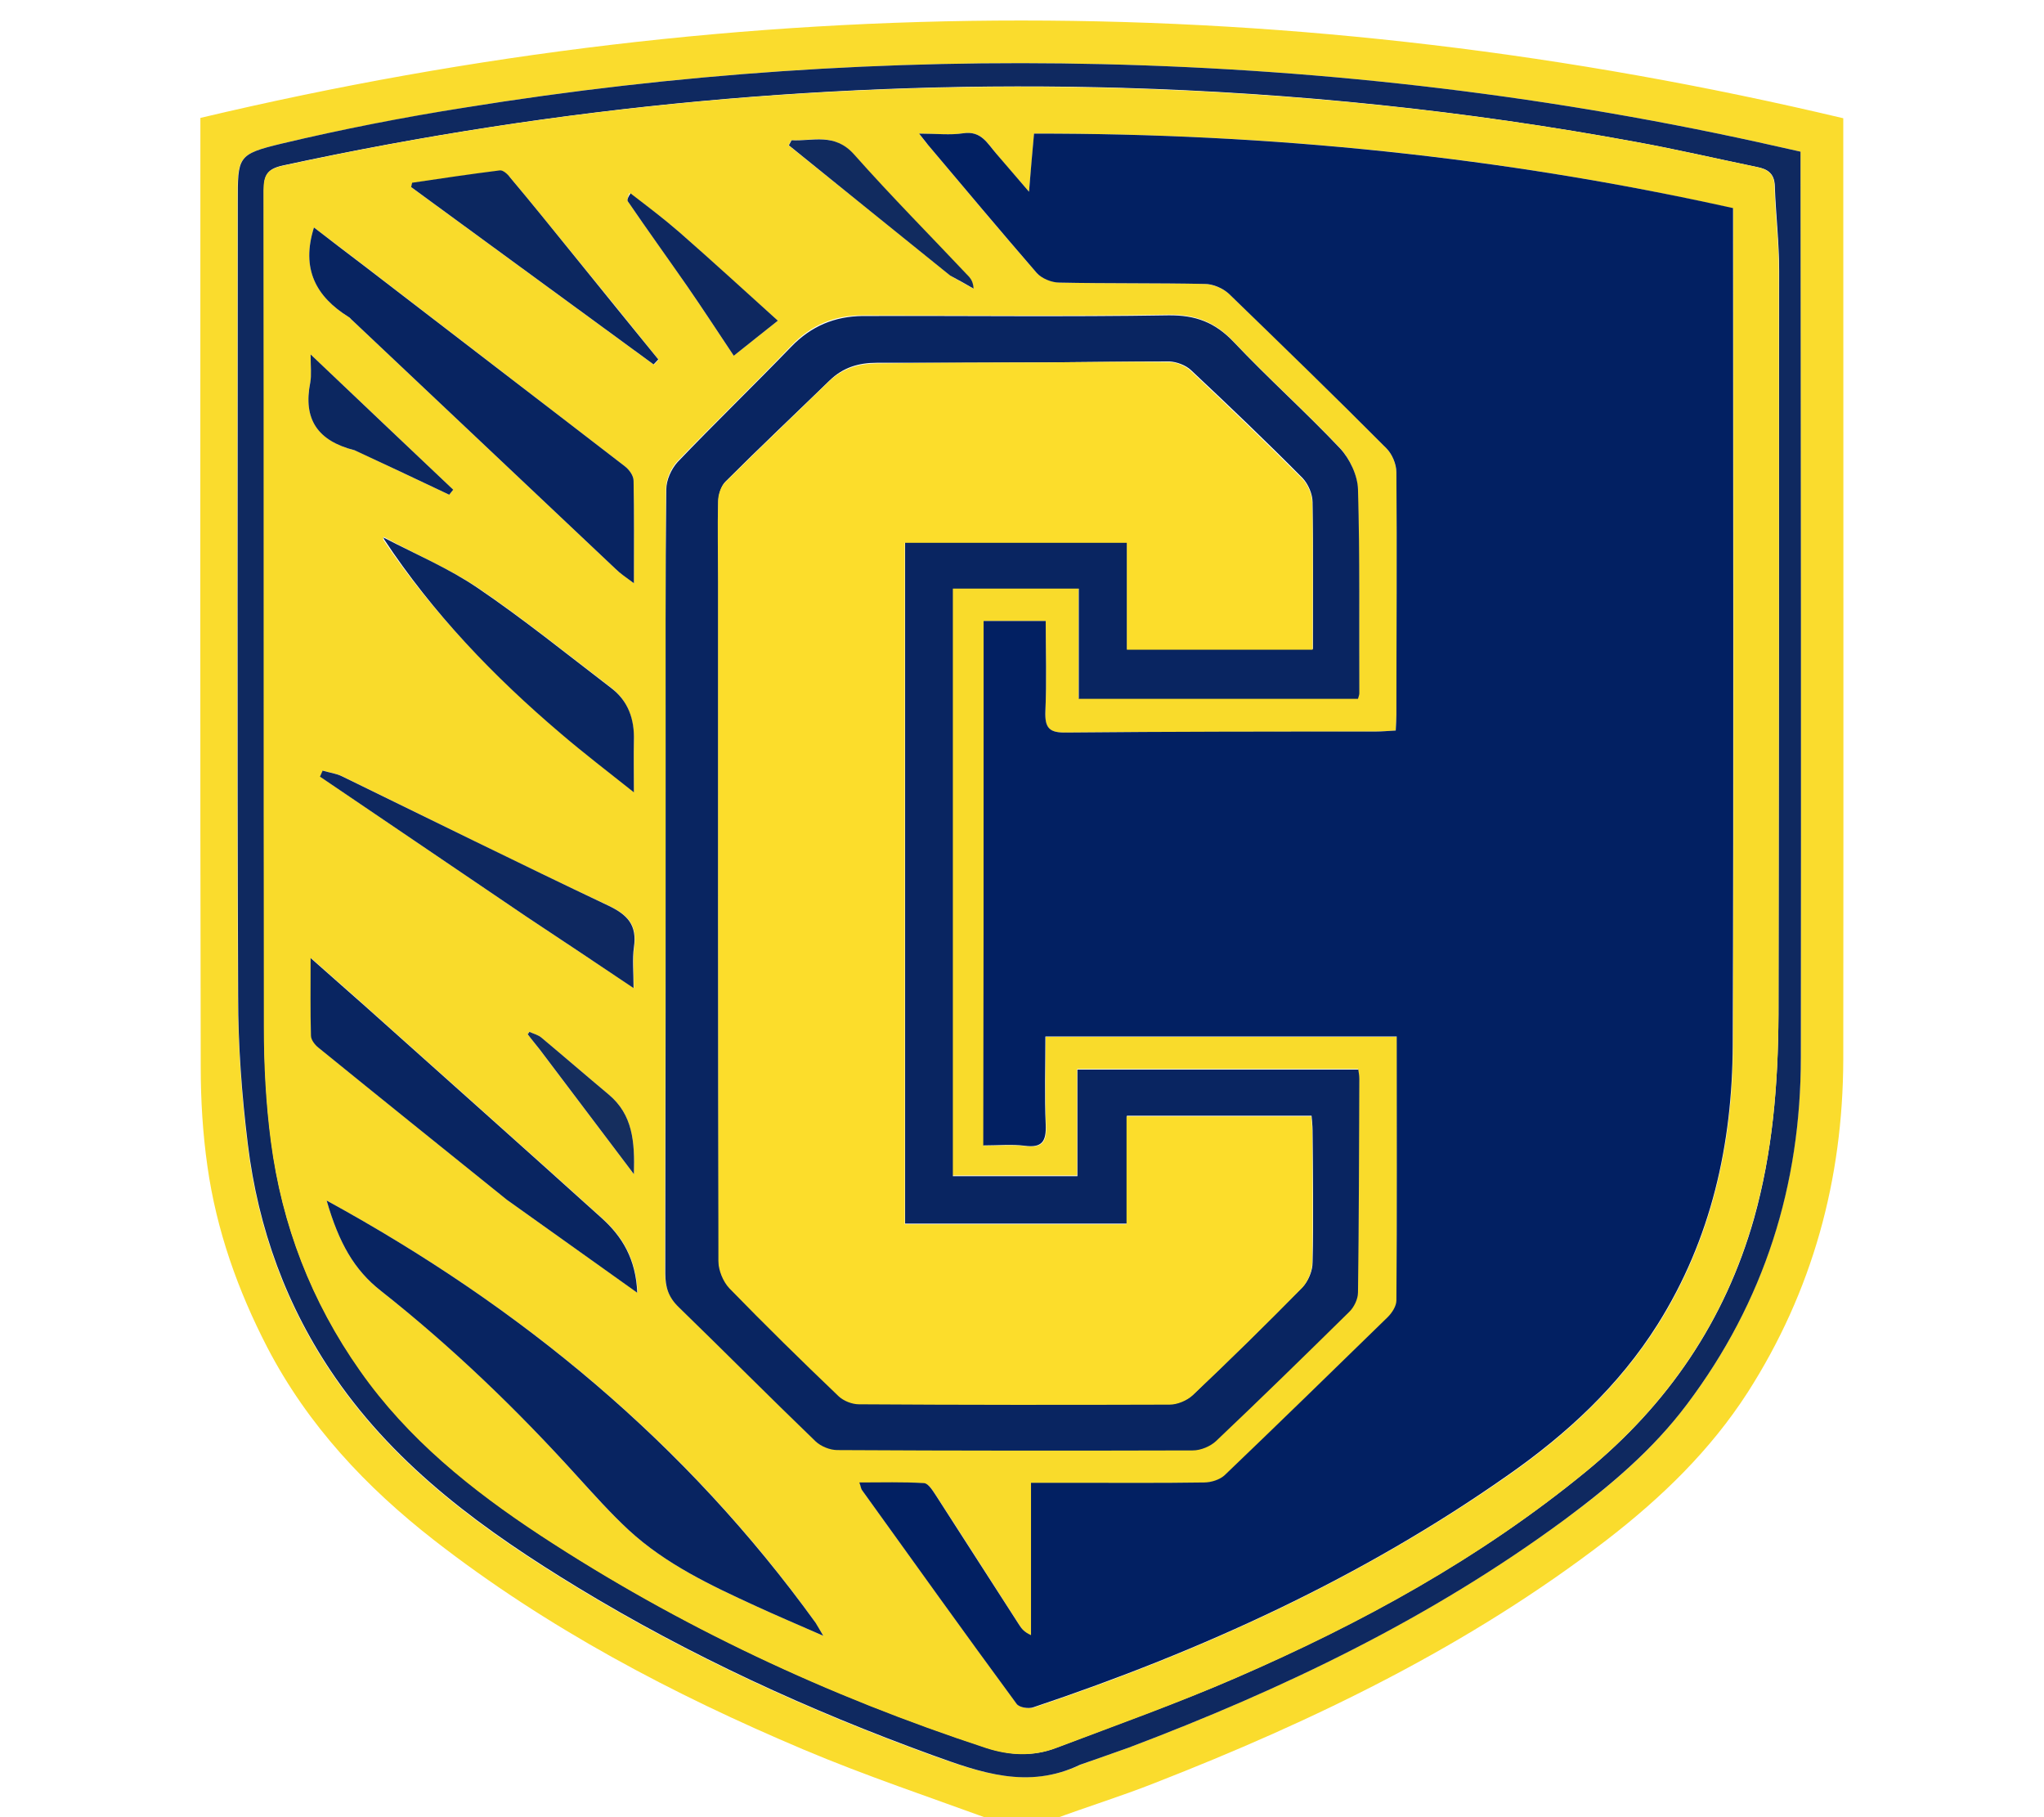
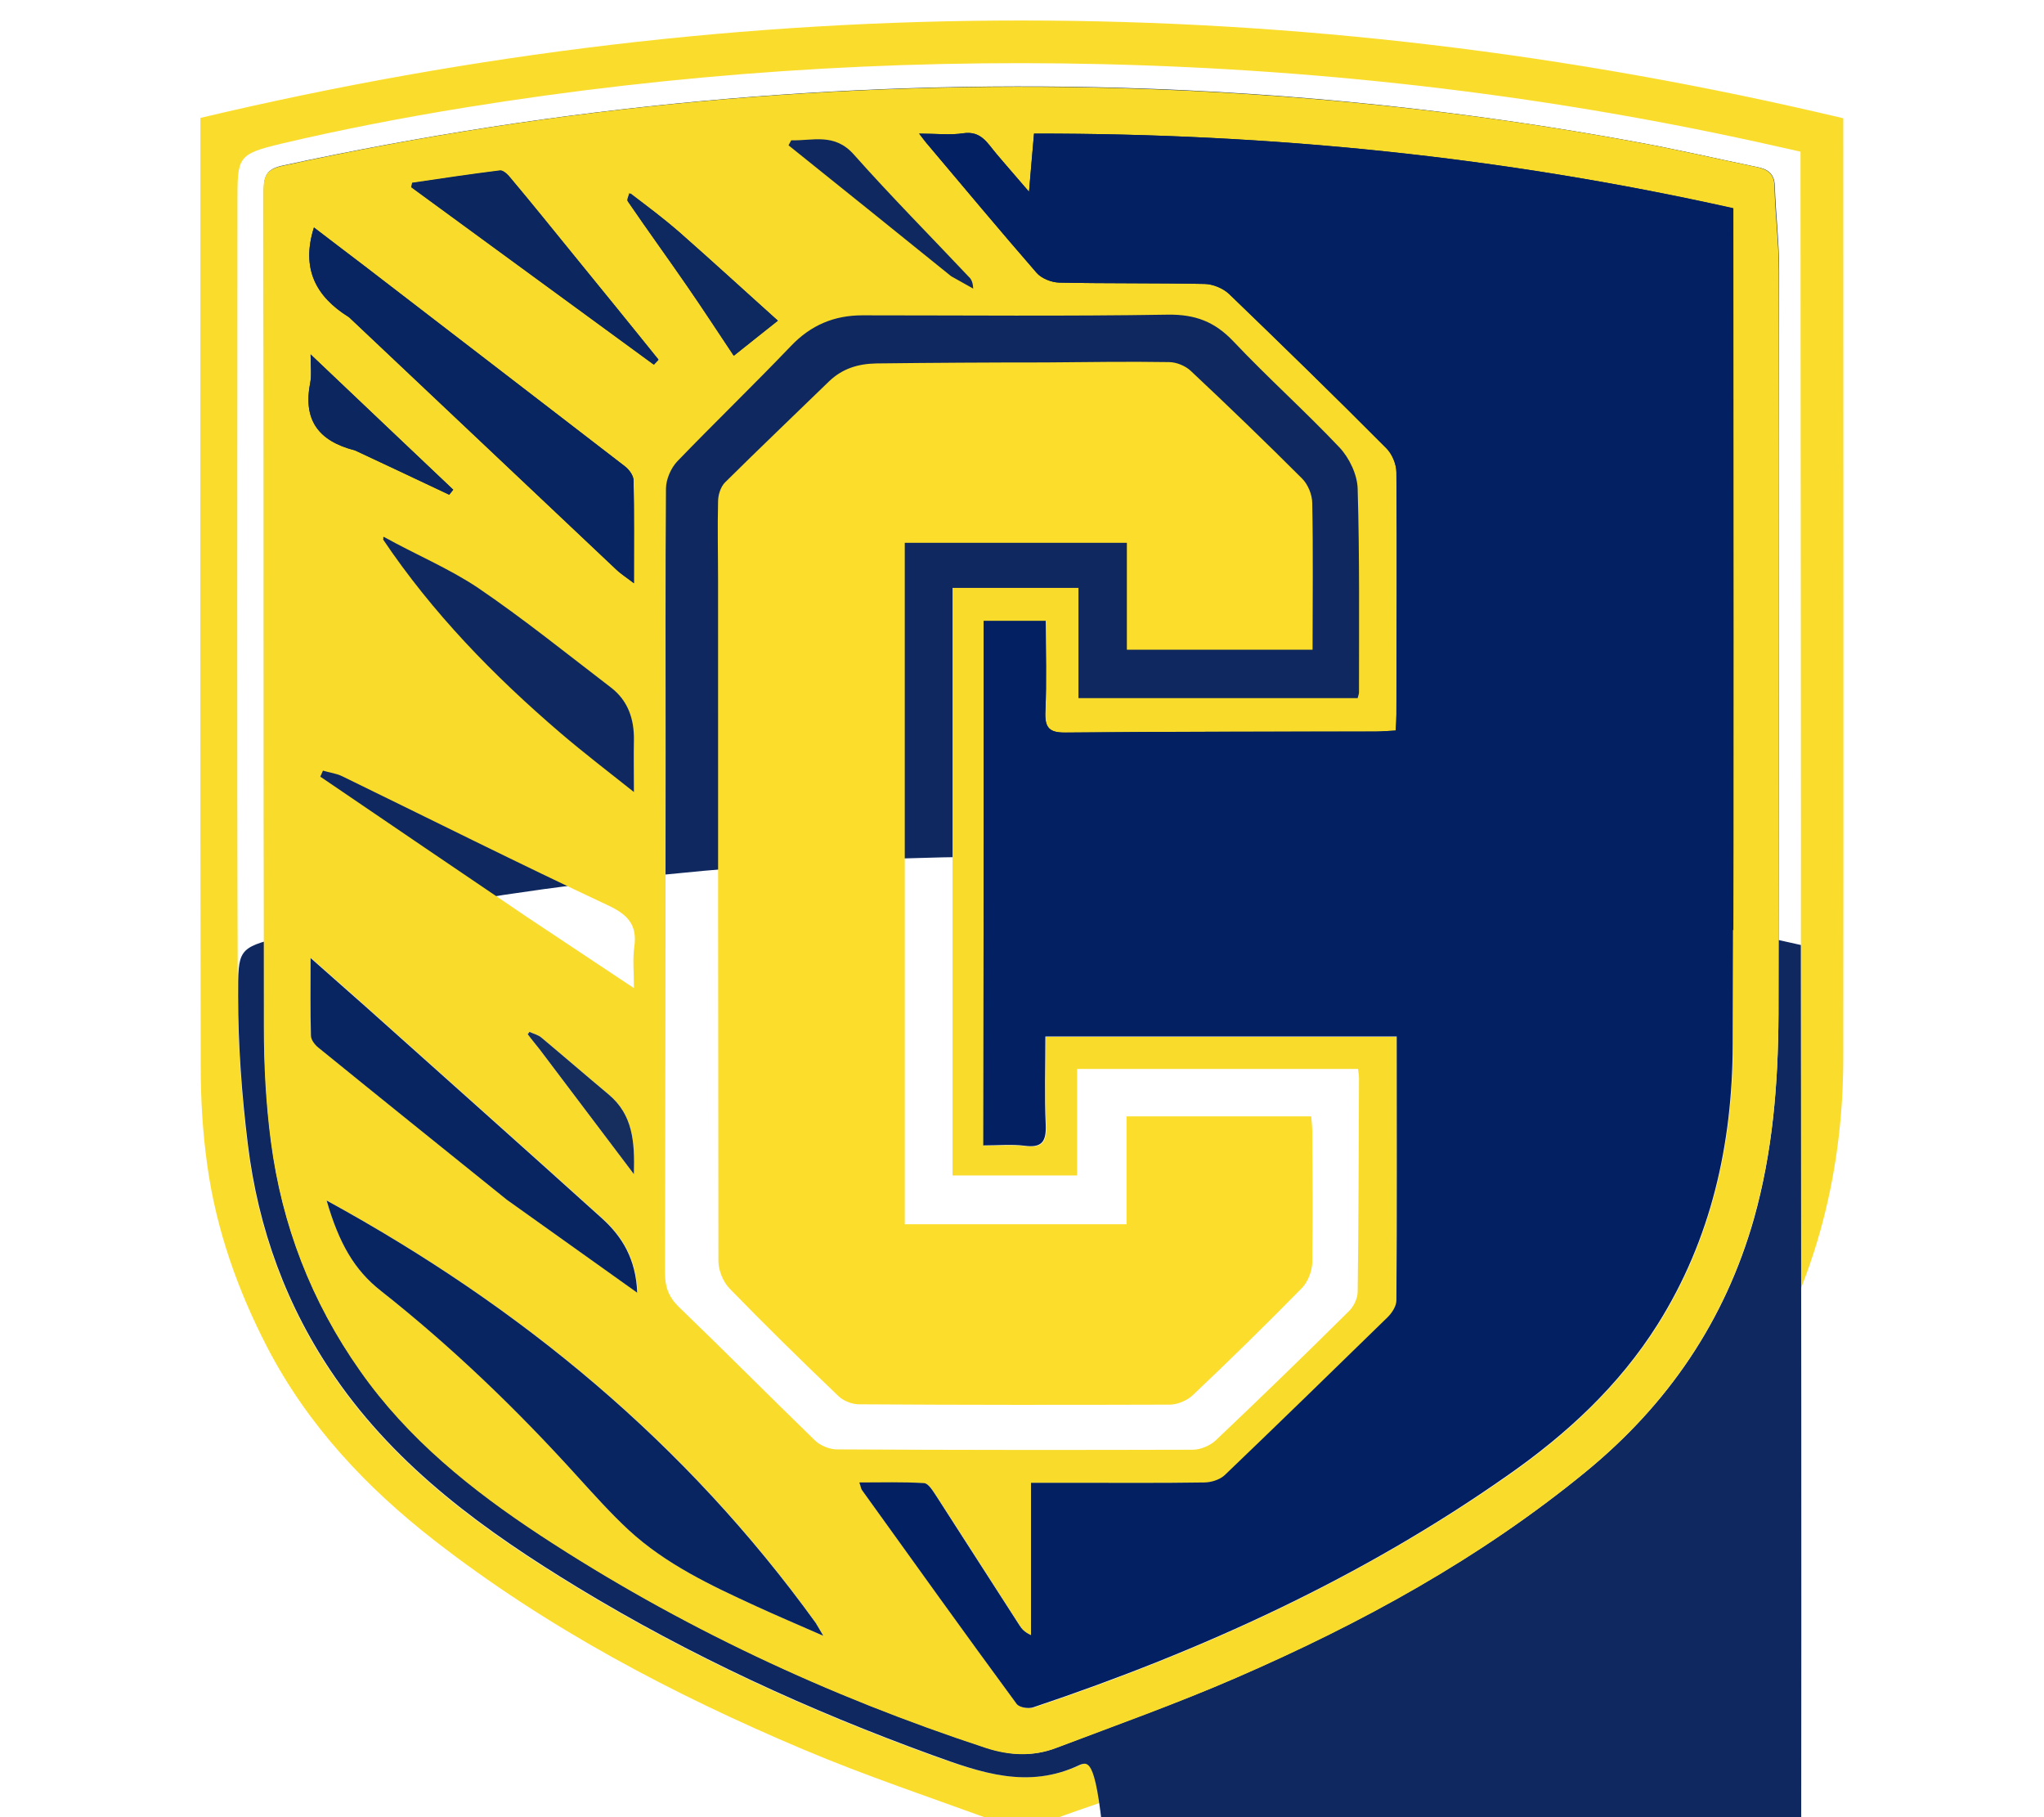
<svg xmlns="http://www.w3.org/2000/svg" version="1.1" id="Layer_1" x="0px" y="0px" viewBox="0 0 612 544" style="enable-background:new 0 0 612 544;" xml:space="preserve">
  <style type="text/css">
	.st0{fill:#FADC2D;}
	.st1{fill:#0F2960;}
	.st2{fill:#F9DB2B;}
	.st3{fill:#022062;}
	.st4{fill:#092561;}
	.st5{fill:#082461;}
	.st6{fill:#0A2661;}
	.st7{fill:#0E2860;}
	.st8{fill:#0C2760;}
	.st9{fill:#112B5F;}
	.st10{fill:#152E5E;}
	.st11{fill:#FCDD2B;}
</style>
  <path class="st0" d="M297.5,545c-19.2-7-38.3-13.4-56.8-21.2c-39.3-16.6-76.9-36.4-110.7-62.7c-20.4-15.9-37.8-34.4-49.9-57.6  c-8.9-17.2-15.3-35.2-18-54.4c-1.4-9.8-2-19.8-2-29.8C59.9,226.7,60,134,60,41.4c0-1.8,0-3.6,0-6.1C224-3.6,387.7-3.6,551.9,35.4  c0,2,0,3.7,0,5.3c0,92.2,0.1,184.3,0,276.5c-0.1,35.9-9.2,69.3-28.6,99.6c-11.2,17.4-25.8,31.5-42.1,44.1  c-41.3,31.8-87.6,54.2-135.8,73c-9.9,3.9-20,7-30.2,10.8C309.3,545,303.6,545,297.5,545 M323.8,528.2c4.7-1.7,9.4-3.3,14.1-5  c46.3-17.5,90.5-38.8,130.6-68.3c13.6-10,26.4-20.9,36.6-34.5c23.2-30.8,34-65.7,34.1-103.9c0.1-88.3-0.1-176.6-0.1-265  c0-2.1,0-4.2,0-6.1c-2.8-0.6-4.8-1.1-6.7-1.5c-66.7-15.1-134.2-23.1-202.5-24.7c-64-1.5-127.6,2.8-190.7,13  c-18.4,3-36.7,6.5-54.9,10.8C70.9,46.2,71.1,47,71.1,60.8c0,79.2-0.2,158.3,0.1,237.5c0.1,14.8,1.1,29.6,2.9,44.3  c3.1,25.3,11.6,48.8,26.2,69.9c18.8,27.2,45,46.1,72.7,62.9c33.6,20.4,69.1,36.7,106,50.1C293.5,530.6,307.8,535.8,323.8,528.2z" />
-   <path class="st1" d="M323.4,528.3c-15.6,7.5-29.9,2.3-44.3-2.9c-36.9-13.4-72.4-29.7-106-50.1c-27.8-16.9-53.9-35.7-72.7-62.9  c-14.6-21.1-23.1-44.6-26.2-69.9c-1.8-14.7-2.9-29.5-2.9-44.3c-0.3-79.2-0.1-158.3-0.1-237.5c0-13.8-0.2-14.5,13.1-17.7  c18.1-4.3,36.5-7.9,54.9-10.8c63.2-10.2,126.7-14.5,190.7-13c68.3,1.6,135.8,9.6,202.5,24.7c1.9,0.4,3.9,0.9,6.7,1.5  c0,1.9,0,4,0,6.1c0.1,88.3,0.2,176.6,0.1,265c0,38.3-10.9,73.1-34.1,103.9c-10.2,13.6-23,24.4-36.6,34.5  c-40,29.5-84.3,50.8-130.6,68.3C333.2,524.9,328.5,526.5,323.4,528.3 M532.5,303.5c0.1-74.1,0.2-148.3,0.2-222.4  c0-8.5-1-16.9-1.3-25.4c-0.1-3.8-2.2-5.1-5.3-5.7c-12.1-2.5-24.1-5.3-36.2-7.5C439,33.1,387.7,27.8,336,26.3  c-84.6-2.4-168.3,5.3-251.1,23.2c-4.7,1-5.9,2.7-5.9,7.4c0.1,83.5,0,167,0.1,250.4c0,11.5,0.6,23,2.1,34.4  c3.2,25,12.1,47.9,26.7,68.6c14.4,20.4,33.4,35.7,53.9,49.2c41.6,27.3,86.2,48.2,133.5,63.7c7.1,2.3,14.1,2.7,21,0  c18-6.9,36.2-13.3,53.9-21c37.4-16.3,73-35.7,104.7-61.7c24.5-20.1,41.6-45.1,50.3-75.8C530.7,345,532.4,324.9,532.5,303.5z" />
+   <path class="st1" d="M323.4,528.3c-15.6,7.5-29.9,2.3-44.3-2.9c-36.9-13.4-72.4-29.7-106-50.1c-27.8-16.9-53.9-35.7-72.7-62.9  c-14.6-21.1-23.1-44.6-26.2-69.9c-1.8-14.7-2.9-29.5-2.9-44.3c0-13.8-0.2-14.5,13.1-17.7  c18.1-4.3,36.5-7.9,54.9-10.8c63.2-10.2,126.7-14.5,190.7-13c68.3,1.6,135.8,9.6,202.5,24.7c1.9,0.4,3.9,0.9,6.7,1.5  c0,1.9,0,4,0,6.1c0.1,88.3,0.2,176.6,0.1,265c0,38.3-10.9,73.1-34.1,103.9c-10.2,13.6-23,24.4-36.6,34.5  c-40,29.5-84.3,50.8-130.6,68.3C333.2,524.9,328.5,526.5,323.4,528.3 M532.5,303.5c0.1-74.1,0.2-148.3,0.2-222.4  c0-8.5-1-16.9-1.3-25.4c-0.1-3.8-2.2-5.1-5.3-5.7c-12.1-2.5-24.1-5.3-36.2-7.5C439,33.1,387.7,27.8,336,26.3  c-84.6-2.4-168.3,5.3-251.1,23.2c-4.7,1-5.9,2.7-5.9,7.4c0.1,83.5,0,167,0.1,250.4c0,11.5,0.6,23,2.1,34.4  c3.2,25,12.1,47.9,26.7,68.6c14.4,20.4,33.4,35.7,53.9,49.2c41.6,27.3,86.2,48.2,133.5,63.7c7.1,2.3,14.1,2.7,21,0  c18-6.9,36.2-13.3,53.9-21c37.4-16.3,73-35.7,104.7-61.7c24.5-20.1,41.6-45.1,50.3-75.8C530.7,345,532.4,324.9,532.5,303.5z" />
  <path class="st2" d="M532.5,304c-0.1,20.9-1.8,41-7.4,60.8c-8.7,30.7-25.8,55.7-50.3,75.8c-31.7,26-67.3,45.5-104.7,61.7  c-17.7,7.7-35.9,14.2-53.9,21c-6.9,2.6-13.9,2.3-21,0c-47.2-15.5-91.9-36.4-133.5-63.7c-20.5-13.5-39.6-28.8-53.9-49.2  c-14.6-20.7-23.4-43.6-26.7-68.6c-1.5-11.4-2.1-22.9-2.1-34.4c-0.1-83.5,0-167-0.1-250.4c0-4.7,1.2-6.4,5.9-7.4  c82.8-18,166.5-25.6,251.1-23.2c51.7,1.5,103,6.7,153.9,16.1c12.1,2.2,24.1,5,36.2,7.5c3.2,0.7,5.2,1.9,5.3,5.7  c0.2,8.5,1.3,16.9,1.3,25.4C532.7,155.2,532.6,229.4,532.5,304 M114.9,160.7c-0.1,0.1-0.1,0.2-0.2,0.3c0.1,0,0.2-0.1,0,0.5  c14.8,22,33.1,40.8,53.2,58c6.9,5.9,14.1,11.4,21.9,17.6c0-6-0.1-10.7,0-15.5c0.1-6.4-1.8-11.9-6.9-15.8  c-13.2-10.1-26.2-20.6-39.9-29.9C134.3,170.1,124.4,166,114.9,160.7 M294.5,217.5c0,41.6,0,83.2,0,125.5c4.5,0,8.5-0.4,12.4,0.1  c5.2,0.7,6.6-1.3,6.3-6.3c-0.4-8.8-0.1-17.5-0.1-26.4c35.4,0,70.1,0,105.2,0c0,26.7,0,52.9-0.1,79c0,1.7-1.3,3.7-2.6,5  c-16.2,15.9-32.4,31.7-48.8,47.3c-1.5,1.4-4.1,2.2-6.2,2.2c-13,0.2-26,0.1-39,0.1c-3.9,0-7.9,0-12.8,0c0,15.6,0,30.6,0,45.6  c-2-0.9-2.8-1.9-3.5-3c-8.3-12.9-16.5-25.8-24.9-38.7c-1-1.5-2.3-3.7-3.6-3.8c-6.3-0.4-12.7-0.2-19.4-0.2c0.5,1.4,0.5,1.9,0.8,2.3  c15.4,21.4,30.7,42.7,46.3,64c0.8,1,3.5,1.4,5,1c50.4-16.9,98.4-38.9,142.1-69.5c17.6-12.3,33.2-26.8,44.8-45.1  c16.1-25.6,22.4-54,22.5-83.8c0.3-81.8,0.1-163.6,0.1-245.4c0-1.6,0-3.3,0-5C449.8,46.8,380.3,39.9,309.6,40  c-0.5,5.8-0.9,11-1.5,17.4c-3.8-4.4-6.9-7.9-9.8-11.4c-2.6-3.1-4.5-6.9-9.9-6.1c-3.9,0.6-8,0.1-13.2,0.1c1.6,2.1,2,2.7,2.6,3.3  c10.8,12.8,21.6,25.8,32.6,38.4c1.5,1.7,4.5,2.8,6.8,2.9c14.5,0.3,29,0.1,43.5,0.4c2.5,0.1,5.5,1.3,7.3,3  c15.9,15.2,31.6,30.6,47.1,46.2c1.7,1.7,3,4.8,3,7.2c0.2,24.2,0.1,48.3,0,72.5c0,1.5-0.1,2.9-0.2,4.8c-2.2,0.1-4.2,0.3-6.1,0.3  c-30.8,0.1-61.6,0-92.5,0.3c-5.1,0.1-6.6-1.3-6.3-6.4c0.4-8.9,0.1-17.9,0.1-27c-6.6,0-12.3,0-18.6,0  C294.5,196.3,294.5,206.4,294.5,217.5 M199.3,225.5c0,51.8-0.1,103.7-0.2,155.5c0,4.1,1,7.1,4,10.1c13.8,13.3,27.3,26.9,41,40.2  c1.6,1.5,4.3,2.6,6.5,2.6c35.5,0.2,71,0.2,106.5,0.1c2.3,0,5.2-1.2,6.9-2.8c13.4-12.7,26.7-25.6,39.8-38.6c1.5-1.4,2.7-3.9,2.7-5.9  c0.3-21.3,0.3-42.7,0.4-64c0-0.9-0.2-1.9-0.3-2.7c-28.1,0-55.7,0-84.1,0c0,11,0,21.6,0,31.9c-12.9,0-25.1,0-37.3,0  c0-58.9,0-117.3,0-175.9c12.6,0,24.7,0,37.7,0c0,11.1,0,22,0,33c28.4,0,56,0,83.6,0c0.2-0.8,0.4-1.3,0.4-1.7c0-20.3,0.2-40.7-0.4-61  c-0.1-4.2-2.5-9.2-5.4-12.3c-10.3-10.9-21.5-20.9-31.8-31.8c-5.6-5.9-11.4-8.1-19.6-8c-30.5,0.5-61,0.2-91.5,0.2  c-8.4,0-15.4,2.9-21.4,9.2c-11.2,11.7-22.8,22.9-34,34.5c-1.9,2-3.4,5.4-3.4,8.2C199.2,172.5,199.3,198.5,199.3,225.5 M244,485.5  c-38.5-53.4-87.9-94.2-146.2-126.1c3.7,12.8,8.3,20.8,16.2,27c21.3,16.7,40.6,35.4,58.8,55.5c5,5.6,10,11.1,15.5,16.2  c11.1,10.2,24.5,16.5,38,22.7c6.3,2.9,12.7,5.6,20.2,8.9C245.3,487.7,244.9,486.9,244,485.5 M109,79.5c-5-3.8-10.1-7.7-15-11.4  c-3.9,12.3,0.6,20.7,10.4,26.8c0.4,0.3,0.7,0.7,1.1,1c26.3,24.8,52.5,49.6,78.8,74.4c1.4,1.4,3.2,2.4,5.5,4.3  c0-11.1,0.1-20.9-0.1-30.7c0-1.5-1.3-3.3-2.6-4.3C161.3,119.7,135.4,99.8,109,79.5 M152.1,359.4c12.6,9,25.3,18,38.8,27.6  c-0.4-10.1-4.5-16.8-10.6-22.3c-23.6-21.3-47.3-42.4-70.9-63.5c-5.1-4.6-10.3-9.1-16.3-14.4c0,8.7-0.1,16,0.1,23.2  c0,1.2,1.1,2.7,2.2,3.6C114,328.8,132.8,343.8,152.1,359.4 M157.9,274.6c10.4,6.9,20.8,13.8,31.9,21.2c0-4.9-0.4-8.6,0.1-12.2  c1-6.7-1.9-9.8-7.9-12.6c-26.7-12.5-53-25.7-79.5-38.6c-1.8-0.9-3.9-1.1-5.8-1.7c-0.3,0.6-0.5,1.2-0.8,1.8  C116.3,246.4,136.8,260.3,157.9,274.6 M171.5,76c-6.2-7.6-12.4-15.3-18.7-22.8c-0.8-0.9-2.1-2.2-3-2.1c-8.8,1.1-17.5,2.4-26.3,3.7  c-0.1,0.4-0.2,0.8-0.3,1.3c24.2,17.7,48.4,35.4,72.6,53.1c0.5-0.5,0.9-1,1.4-1.5C188.8,97.2,180.4,86.9,171.5,76 M188.4,57.8  c-0.2,0.9-0.8,2-0.4,2.5c5.8,8.5,11.9,16.8,17.7,25.3c4.7,6.8,9.2,13.7,14,20.9c4.6-3.7,8.7-6.9,13.2-10.5  c-10.3-9.2-19.8-17.9-29.5-26.5C198.8,65.5,193.9,61.8,188.4,57.8 M284.8,82.7c2.2,1.2,4.4,2.5,6.6,3.7c-0.1-1.7-0.5-2.8-1.3-3.5  c-11.5-12.2-23.3-24.1-34.5-36.7c-5.8-6.5-12.3-4-18.7-4.2c-0.3,0.5-0.5,1-0.8,1.5C252.2,56.4,268.2,69.3,284.8,82.7 M106.5,134.9  c9.3,4.4,18.7,8.8,28,13.2c0.4-0.5,0.8-1,1.2-1.5c-13.9-13.2-27.8-26.4-42.7-40.5c0,3.9,0.4,6.2-0.1,8.4  C90.7,125.5,95.1,132,106.5,134.9 M161.9,314.6c9,11.9,18.1,23.9,27.9,36.9c0.3-9.8-0.4-17.8-7.5-23.8c-6.7-5.6-13.4-11.4-20.1-17  c-1-0.9-2.5-1.2-3.7-1.8c-0.2,0.2-0.4,0.5-0.5,0.7C159.1,311.1,160.3,312.5,161.9,314.6z" />
  <path class="st3" d="M294.5,217c0-10.6,0-20.7,0-31.1c6.3,0,12.1,0,18.6,0c0,9.1,0.3,18.1-0.1,27c-0.2,5.1,1.2,6.5,6.3,6.4  c30.8-0.3,61.6-0.3,92.5-0.3c2,0,3.9-0.2,6.1-0.3c0.1-1.9,0.2-3.3,0.2-4.8c0-24.2,0.2-48.3,0-72.5c0-2.5-1.3-5.5-3-7.2  c-15.5-15.6-31.3-30.9-47.1-46.2c-1.8-1.7-4.8-3-7.3-3c-14.5-0.3-29-0.1-43.5-0.4c-2.3,0-5.3-1.2-6.8-2.9  c-11-12.7-21.8-25.6-32.6-38.4c-0.5-0.6-1-1.3-2.6-3.3c5.2,0,9.3,0.5,13.2-0.1c5.4-0.8,7.2,3,9.9,6.1c3,3.5,6,7,9.8,11.4  c0.5-6.4,1-11.6,1.5-17.4c70.6-0.1,140.1,6.9,209.3,22.3c0,1.7,0,3.4,0,5c0,81.8,0.2,163.6-0.1,245.4c-0.1,29.8-6.4,58.2-22.5,83.8  c-11.6,18.4-27.2,32.8-44.8,45.1c-43.7,30.7-91.7,52.6-142.1,69.5c-1.4,0.5-4.2,0.1-5-1c-15.6-21.2-30.9-42.6-46.3-64  c-0.3-0.4-0.3-0.9-0.8-2.3c6.7,0,13.1-0.2,19.4,0.2c1.3,0.1,2.6,2.3,3.6,3.8c8.3,12.9,16.6,25.8,24.9,38.7c0.7,1.1,1.5,2.1,3.5,3  c0-15,0-30,0-45.6c4.9,0,8.9,0,12.8,0c13,0,26,0.1,39-0.1c2.1,0,4.7-0.8,6.2-2.2c16.4-15.7,32.6-31.5,48.8-47.3  c1.3-1.3,2.6-3.3,2.6-5c0.2-26.1,0.1-52.3,0.1-79c-35.1,0-69.8,0-105.2,0c0,8.9-0.3,17.7,0.1,26.4c0.2,5-1.1,7-6.3,6.3  c-3.9-0.5-7.9-0.1-12.4-0.1C294.5,300.7,294.5,259.1,294.5,217z" />
-   <path class="st4" d="M199.3,225c0-26.5-0.1-52.5,0.2-78.5c0-2.8,1.5-6.1,3.4-8.2c11.2-11.7,22.8-22.9,34-34.5c6-6.2,13-9.1,21.4-9.2  c30.5-0.1,61,0.3,91.5-0.2c8.2-0.1,14,2.1,19.6,8c10.3,10.9,21.5,20.9,31.8,31.8c2.9,3.1,5.3,8.1,5.4,12.3c0.6,20.3,0.3,40.7,0.4,61  c0,0.5-0.2,1-0.4,1.7c-27.6,0-55.2,0-83.6,0c0-11,0-21.9,0-33c-12.9,0-25,0-37.7,0c0,58.6,0,117,0,175.9c12.1,0,24.3,0,37.3,0  c0-10.4,0-20.9,0-31.9c28.4,0,56.1,0,84.1,0c0.1,0.8,0.3,1.7,0.3,2.7c-0.1,21.3-0.1,42.7-0.4,64c0,2-1.2,4.5-2.7,5.9  c-13.2,13-26.4,25.9-39.8,38.6c-1.7,1.6-4.6,2.8-6.9,2.8c-35.5,0.1-71,0.1-106.5-0.1c-2.2,0-4.9-1.1-6.5-2.6  c-13.8-13.3-27.3-26.9-41-40.2c-3.1-3-4-6-4-10.1C199.3,329.2,199.3,277.3,199.3,225 M312.5,108.5c-16.7,0.1-33.3,0.1-50,0.1  c-5.4,0-10.1,1.4-14.1,5.3c-10.4,10.1-20.9,20-31.2,30.3c-1.3,1.3-2,3.8-2.1,5.7c-0.2,8,0,16,0,24c0,67.8-0.1,135.6,0.1,203.4  c0,2.8,1.4,6.2,3.3,8.2c10.7,11,21.7,21.7,32.7,32.3c1.5,1.4,4,2.4,6.1,2.4c31,0.2,62,0.2,93,0.1c2.3,0,5.2-1.2,6.9-2.8  c11.1-10.6,22-21.3,32.8-32.2c1.7-1.8,3-4.8,3-7.4c0.3-13.2,0.1-26.3,0-39.5c0-1.4-0.2-2.9-0.3-4.4c-18.5,0-36.6,0-55.3,0  c0,10.8,0,21.4,0,32.3c-22.5,0-44.4,0-66.4,0c0-68.2,0-136,0-204c22.3,0,44.2,0,66.5,0c0,11,0,21.5,0,32c18.7,0,36.9,0,55.6,0  c0-14.9,0.1-29.4-0.1-43.9c0-2.5-1.3-5.5-3-7.3c-10.9-11-22.1-21.7-33.4-32.3c-1.6-1.5-4.3-2.5-6.5-2.6  C337.8,108.2,325.7,108.4,312.5,108.5z" />
  <path class="st5" d="M244.2,485.8c0.7,1.1,1.1,1.9,2.3,3.9c-7.5-3.3-13.9-6-20.2-8.9c-13.5-6.2-26.9-12.5-38-22.7  c-5.5-5.1-10.5-10.7-15.5-16.2c-18.1-20-37.5-38.7-58.8-55.5c-7.9-6.2-12.5-14.2-16.2-27C156.1,391.3,205.4,432.1,244.2,485.8z" />
  <path class="st5" d="M109.3,79.8c26.1,20.1,52,39.9,77.8,59.8c1.3,1,2.6,2.8,2.6,4.3c0.2,9.8,0.1,19.6,0.1,30.7  c-2.4-1.8-4.1-2.9-5.5-4.3c-26.3-24.8-52.5-49.6-78.8-74.4c-0.4-0.3-0.7-0.8-1.1-1C94.6,88.8,90.1,80.5,94,68.1  C98.9,71.9,103.9,75.7,109.3,79.8z" />
  <path class="st4" d="M151.8,359.2c-19-15.3-37.8-30.4-56.5-45.6c-1-0.8-2.2-2.3-2.2-3.6c-0.2-7.3-0.1-14.5-0.1-23.2  c6.1,5.4,11.2,9.9,16.3,14.4c23.7,21.2,47.4,42.3,70.9,63.5c6.1,5.5,10.2,12.2,10.6,22.3C177.3,377.4,164.7,368.4,151.8,359.2z" />
-   <path class="st6" d="M115,161c9.4,4.9,19.3,9.1,28,15c13.7,9.3,26.7,19.8,39.9,29.9c5.2,3.9,7.1,9.4,6.9,15.8c-0.1,4.7,0,9.5,0,15.5  c-7.8-6.2-15-11.7-21.9-17.6c-20.1-17.1-38.3-36-53-58.3C115,161,115,161,115,161z" />
-   <path class="st7" d="M157.6,274.4c-20.8-14.1-41.3-28-61.8-41.9c0.3-0.6,0.5-1.2,0.8-1.8c1.9,0.6,4,0.8,5.8,1.7  c26.5,12.9,52.9,26,79.5,38.6c6,2.8,8.9,5.9,7.9,12.6c-0.5,3.6-0.1,7.3-0.1,12.2C178.7,288.4,168.3,281.5,157.6,274.4z" />
  <path class="st8" d="M171.7,76.3c8.6,10.6,17,21,25.4,31.3c-0.5,0.5-0.9,1-1.4,1.5c-24.2-17.7-48.4-35.4-72.6-53.1  c0.1-0.4,0.2-0.8,0.3-1.3c8.8-1.3,17.5-2.6,26.3-3.7c0.9-0.1,2.3,1.1,3,2.1C159.1,60.7,165.3,68.4,171.7,76.3z" />
  <path class="st7" d="M188.8,57.9c5.1,3.9,10,7.6,14.6,11.6c9.7,8.5,19.3,17.3,29.5,26.5c-4.5,3.6-8.6,6.8-13.2,10.5  c-4.8-7.2-9.3-14.1-14-20.9c-5.9-8.5-11.9-16.8-17.7-25.3C187.6,59.8,188.3,58.6,188.8,57.9z" />
-   <path class="st9" d="M284.5,82.5c-16.3-13.1-32.3-26.1-48.3-39c0.3-0.5,0.5-1,0.8-1.5c6.4,0.3,12.9-2.3,18.7,4.2  c11.1,12.5,23,24.5,34.5,36.7c0.7,0.8,1.2,1.8,1.3,3.5C289.3,85.1,287.1,83.9,284.5,82.5z" />
  <path class="st8" d="M106.2,134.8c-11.1-2.8-15.5-9.3-13.3-20.3c0.4-2.2,0.1-4.6,0.1-8.4c14.9,14.2,28.8,27.3,42.7,40.5  c-0.4,0.5-0.8,1-1.2,1.5C125.2,143.7,115.9,139.3,106.2,134.8z" />
  <path class="st10" d="M161.7,314.3c-1.4-1.8-2.6-3.2-3.7-4.7c0.2-0.2,0.4-0.5,0.5-0.7c1.3,0.6,2.7,0.9,3.7,1.8  c6.7,5.6,13.4,11.4,20.1,17c7.1,6,7.8,13.9,7.5,23.8C180,338.5,171,326.6,161.7,314.3z" />
  <path class="st6" d="M115,161c-0.1,0-0.2,0.1-0.3,0.1c0.1-0.1,0.1-0.2,0.2-0.2C115,161,115,161,115,161z" />
  <path class="st11" d="M313,108.5c12.7-0.1,24.8-0.3,37-0.1c2.2,0,4.9,1.1,6.5,2.6c11.3,10.6,22.4,21.3,33.4,32.3  c1.7,1.7,3,4.8,3,7.3c0.3,14.5,0.1,29,0.1,43.9c-18.7,0-36.9,0-55.6,0c0-10.5,0-21.1,0-32c-22.4,0-44.3,0-66.5,0  c0,67.9,0,135.8,0,204c22.1,0,43.9,0,66.4,0c0-10.9,0-21.4,0-32.3c18.7,0,36.8,0,55.3,0c0.1,1.5,0.3,3,0.3,4.4  c0.1,13.2,0.2,26.3,0,39.5c-0.1,2.5-1.3,5.6-3,7.4c-10.7,10.9-21.7,21.7-32.8,32.2c-1.7,1.6-4.6,2.8-6.9,2.8c-31,0.1-62,0.1-93-0.1  c-2.1,0-4.6-1-6.1-2.4c-11.1-10.6-22-21.3-32.7-32.3c-1.9-2-3.3-5.4-3.3-8.2c-0.1-67.8-0.1-135.6-0.1-203.4c0-8-0.2-16,0-24  c0-2,0.8-4.4,2.1-5.7c10.3-10.2,20.8-20.2,31.2-30.3c4-3.8,8.7-5.2,14.1-5.3C279.2,108.6,295.8,108.5,313,108.5z" />
</svg>